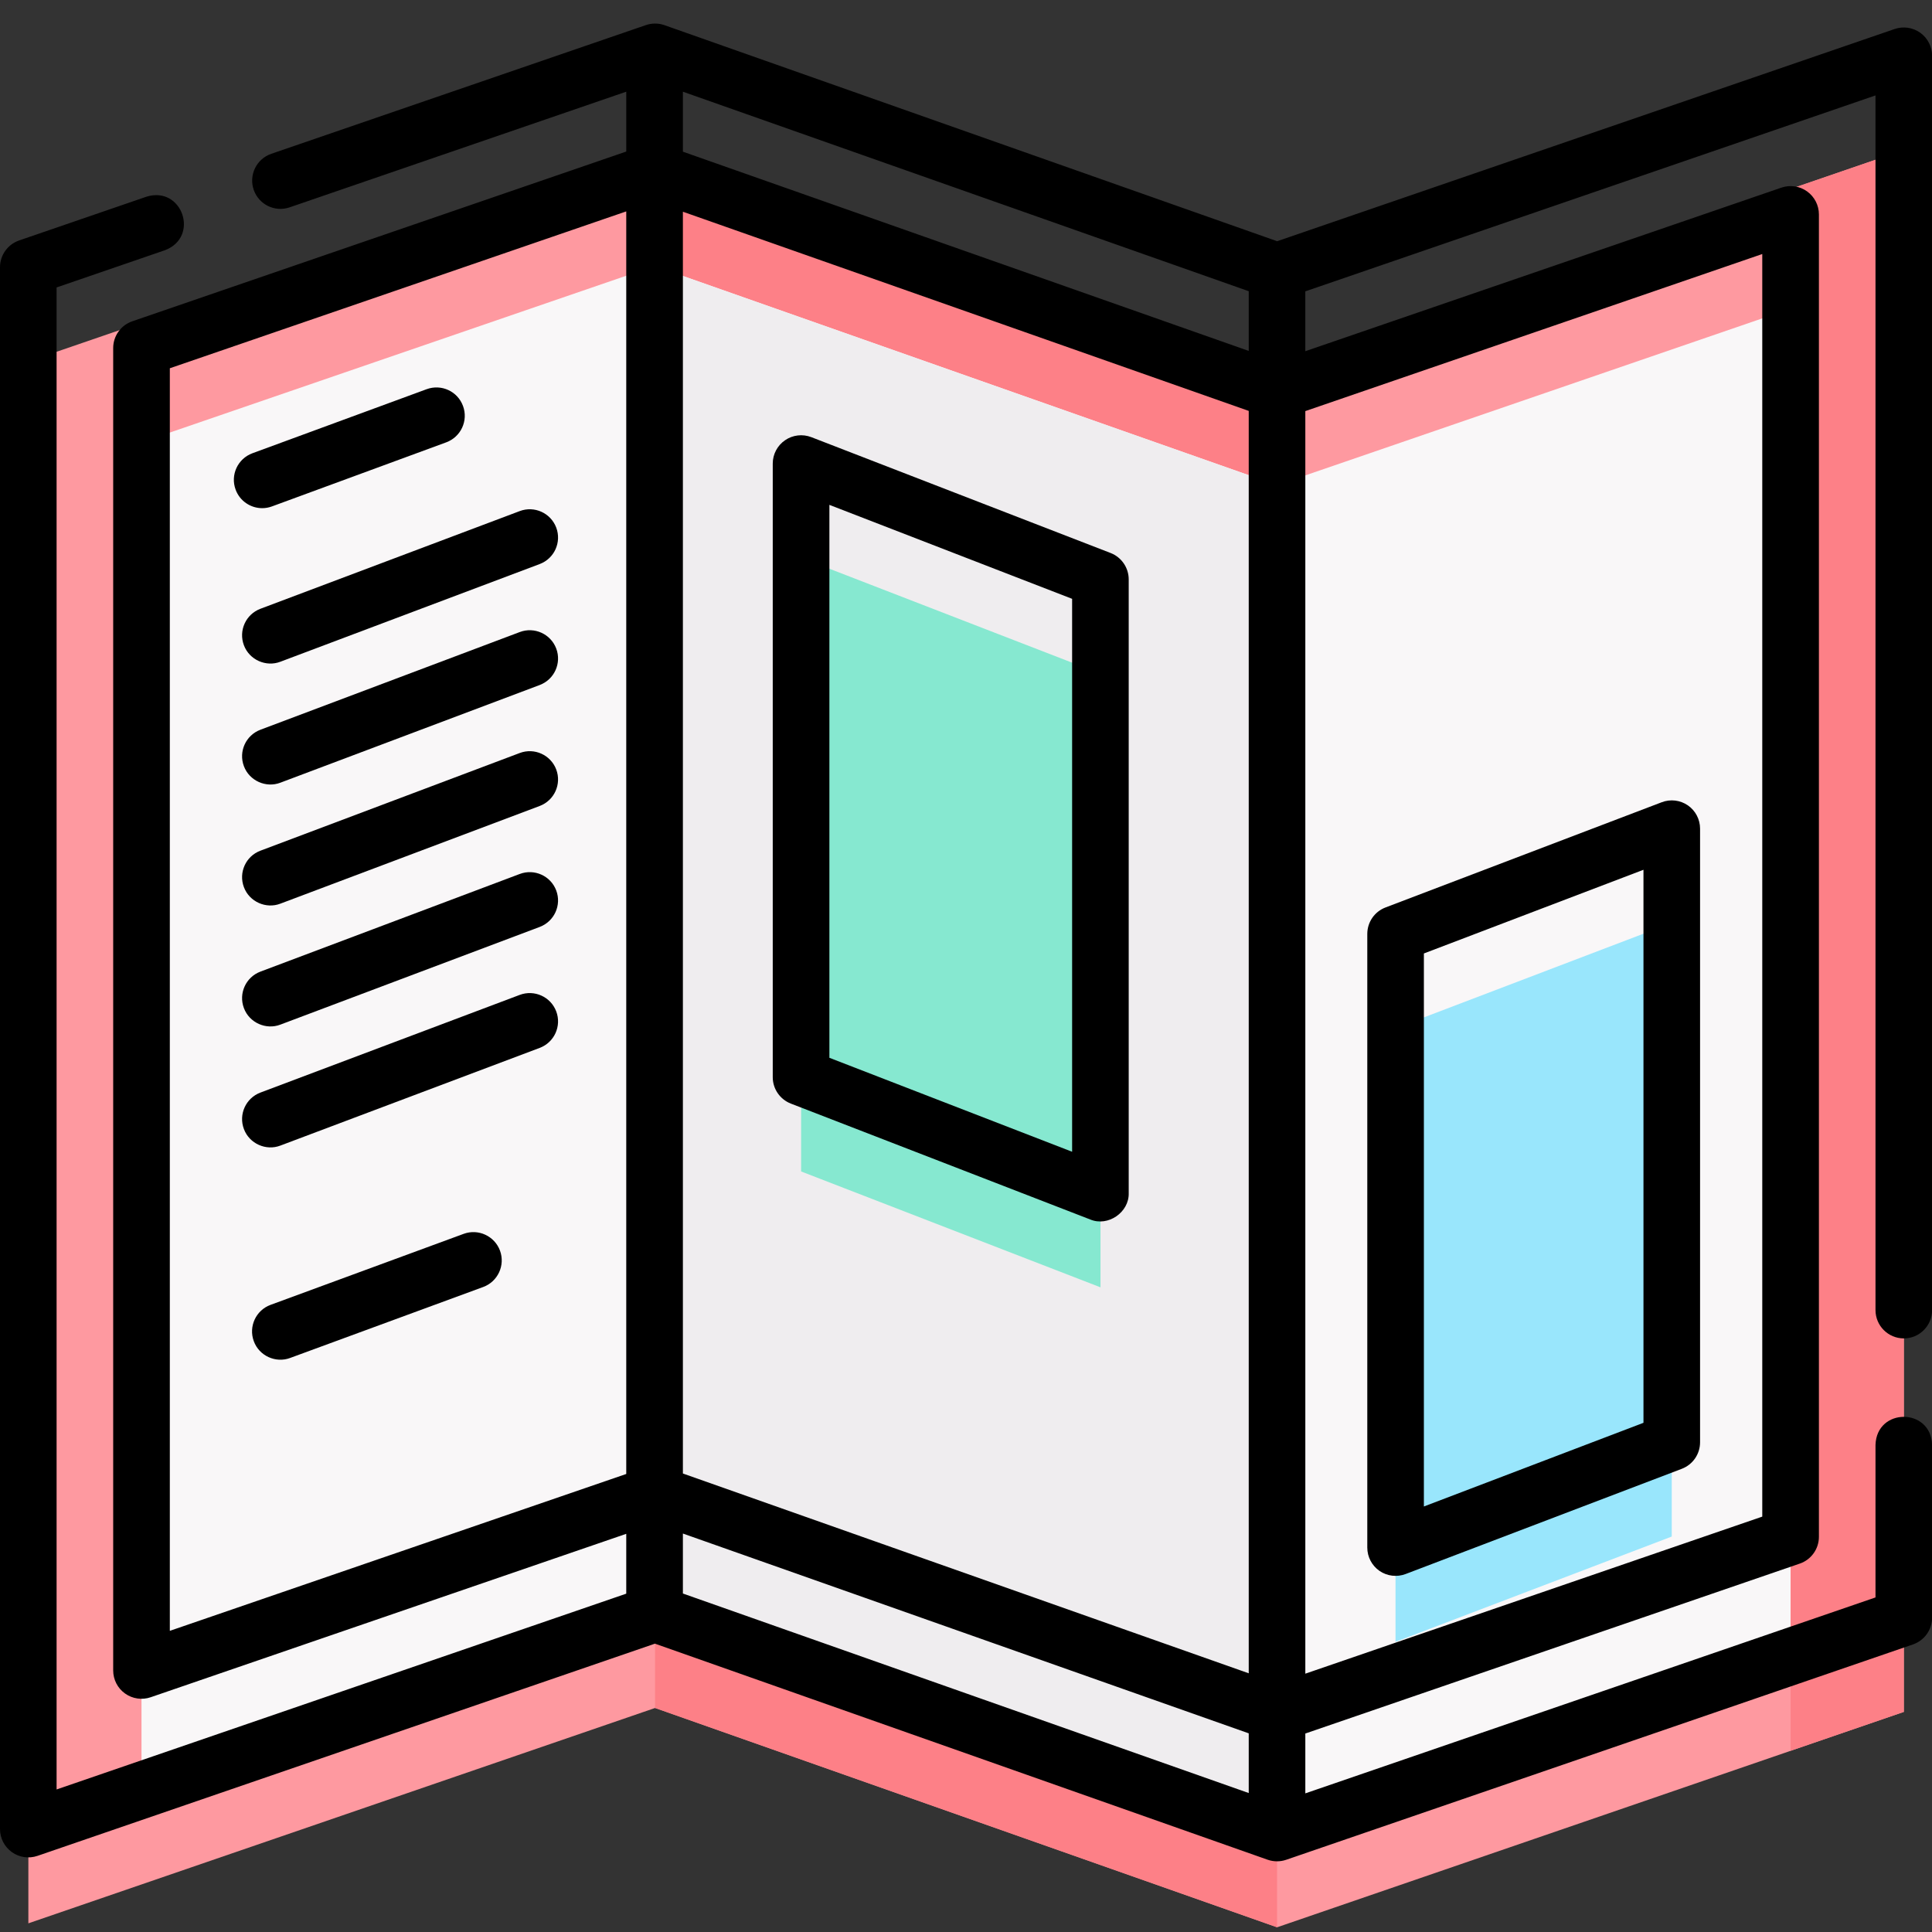
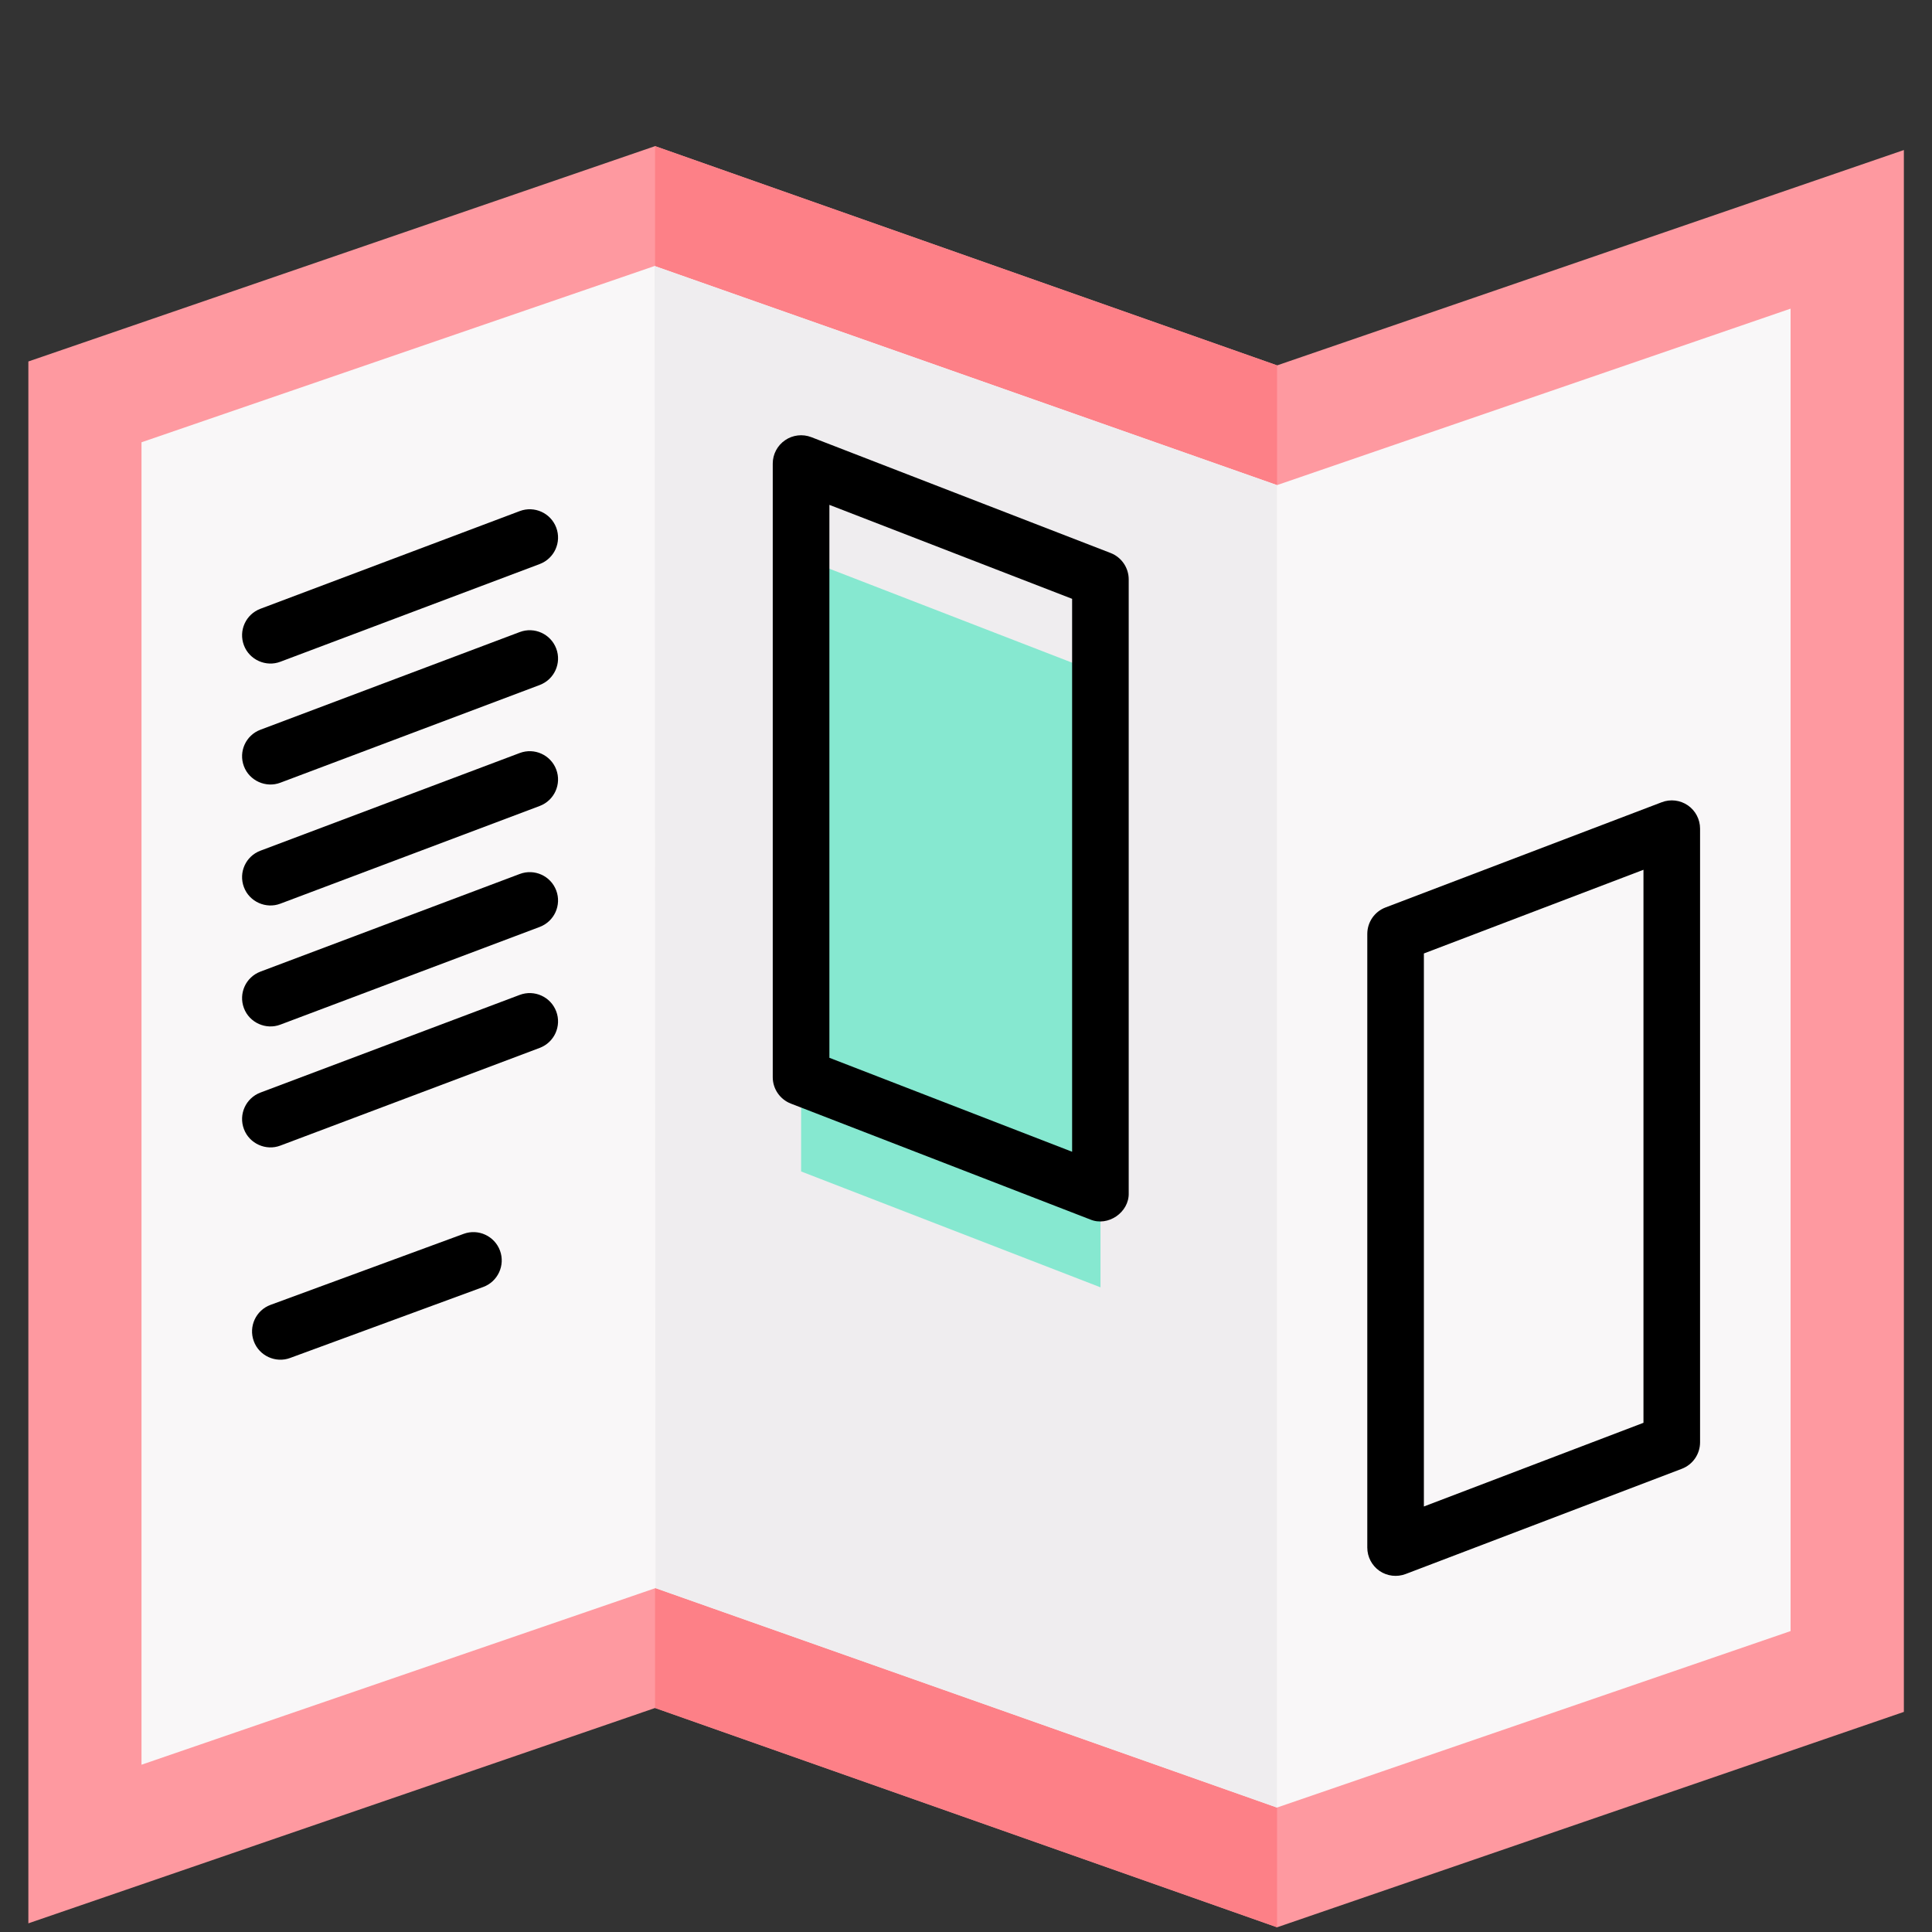
<svg xmlns="http://www.w3.org/2000/svg" width="41" height="41" viewBox="0 0 41 41" fill="none">
  <rect x="0" y="0" width="41" height="41" fill="#333333" stroke="none" />
  <path d="M40.403 3.184V36.329L27.102 40.9L13.902 36.246L0.602 40.816V7.671L13.902 3.101L27.102 7.754L40.403 3.184Z" fill="#FE99A0" />
-   <path d="M37.999 4.009V37.154L40.401 36.329V3.184L37.999 4.009Z" fill="#FD8087" />
  <path d="M13.901 3.101V36.246L27.101 40.9V7.754L13.901 3.101Z" fill="#FD8087" />
  <path d="M13.911 33.702L3.003 37.45V9.386L13.891 5.645L27.1 10.295L37.999 6.55V34.614L27.1 38.359L13.911 33.702Z" fill="#F9F7F8" />
  <path d="M27.1 38.359V10.295L13.891 5.645L13.911 33.702L27.1 38.359Z" fill="#EFEDEF" />
  <path d="M23.354 27.319L17.001 24.86V11.837L23.354 14.296V27.319Z" fill="#86E8D0" />
-   <path d="M29.615 34.842L35.477 32.608V19.586L29.615 21.82V34.842Z" fill="#99E6FC" />
-   <path d="M5.564 10.784C5.633 10.784 5.703 10.772 5.771 10.747L9.47 9.387C9.781 9.272 9.941 8.927 9.826 8.616C9.712 8.304 9.367 8.145 9.055 8.259L5.356 9.619C5.045 9.734 4.885 10.079 5 10.39C5.089 10.633 5.319 10.784 5.564 10.784Z" fill="black" />
  <path d="M5.176 13.693C5.293 14.006 5.648 14.159 5.95 14.043L11.453 11.97C11.764 11.853 11.921 11.507 11.804 11.196C11.687 10.886 11.34 10.729 11.03 10.846L5.527 12.919C5.216 13.036 5.059 13.382 5.176 13.693Z" fill="black" />
  <path d="M11.804 13.763C11.687 13.453 11.34 13.296 11.03 13.413L5.527 15.486C5.216 15.603 5.059 15.949 5.176 16.259C5.293 16.573 5.648 16.726 5.95 16.61L11.453 14.537C11.764 14.42 11.921 14.073 11.804 13.763Z" fill="black" />
  <path d="M11.804 16.33C11.687 16.02 11.34 15.863 11.03 15.98L5.527 18.053C5.216 18.169 5.059 18.516 5.176 18.826C5.293 19.14 5.648 19.293 5.95 19.177L11.453 17.104C11.764 16.987 11.921 16.64 11.804 16.33Z" fill="black" />
  <path d="M11.03 18.547L5.527 20.619C5.216 20.736 5.059 21.083 5.176 21.393C5.293 21.707 5.648 21.86 5.95 21.744L11.453 19.671C11.764 19.554 11.921 19.207 11.804 18.897C11.687 18.586 11.34 18.43 11.03 18.547Z" fill="black" />
  <path d="M11.03 21.113L5.527 23.186C5.216 23.303 5.059 23.65 5.176 23.96C5.293 24.274 5.648 24.427 5.95 24.311L11.453 22.238C11.764 22.121 11.921 21.774 11.804 21.464C11.687 21.153 11.34 20.997 11.03 21.113Z" fill="black" />
  <path d="M9.84 26.184L5.742 27.691C5.431 27.805 5.271 28.151 5.386 28.462C5.5 28.776 5.854 28.932 6.157 28.818L10.254 27.312C10.565 27.198 10.725 26.852 10.611 26.541C10.496 26.23 10.151 26.07 9.84 26.184Z" fill="black" />
-   <path d="M40.402 28.403C40.733 28.403 41.002 28.134 41.002 27.802V1.184C41.002 0.99 40.908 0.808 40.751 0.695C40.592 0.582 40.39 0.553 40.206 0.616L27.103 5.119L14.101 0.534C13.973 0.489 13.834 0.489 13.706 0.533L5.757 3.264C5.443 3.372 5.276 3.714 5.384 4.028C5.492 4.341 5.833 4.508 6.147 4.4L13.29 1.946V3.216L2.808 6.818C2.565 6.901 2.402 7.13 2.402 7.386V35.45C2.402 35.644 2.496 35.827 2.654 35.939C2.812 36.052 3.015 36.081 3.198 36.018L13.29 32.55V33.82L1.201 37.975V6.1L3.5 5.31C4.243 5.029 3.868 3.939 3.109 4.174L0.405 5.103C0.163 5.187 0 5.415 0 5.671V38.816C0 39.01 0.094 39.192 0.252 39.305C0.41 39.418 0.612 39.447 0.796 39.384L13.899 34.881L26.901 39.466C27.029 39.511 27.168 39.511 27.296 39.467L40.597 34.897C40.839 34.813 41.002 34.585 41.002 34.329V30.663C40.978 29.869 39.825 29.869 39.801 30.663V33.9L27.701 38.058V36.788L38.194 33.182C38.437 33.099 38.6 32.87 38.6 32.614V4.55C38.6 4.356 38.506 4.174 38.348 4.061C38.19 3.948 37.987 3.919 37.804 3.982L27.701 7.453V6.183L39.801 2.025V27.802C39.801 28.134 40.07 28.403 40.402 28.403ZM26.5 35.51L14.492 31.27V4.493L26.5 8.72V35.51ZM14.492 32.544L26.5 36.784V38.051L14.492 33.817V32.544ZM14.492 3.219V1.946L26.5 6.18V7.447L14.492 3.219ZM3.604 34.609V7.815L13.29 4.486V31.28L3.604 34.609ZM37.398 5.391V32.185L27.701 35.518V8.724L37.398 5.391Z" fill="black" />
  <path d="M16.783 23.42L23.136 25.879C23.512 26.038 23.965 25.728 23.953 25.319V12.296C23.953 12.049 23.801 11.826 23.57 11.736L17.217 9.277C17.032 9.206 16.824 9.23 16.661 9.342C16.497 9.454 16.399 9.639 16.399 9.838V22.86C16.399 23.108 16.552 23.33 16.783 23.42ZM17.601 10.714L22.752 12.708V24.442L17.601 22.448V10.714Z" fill="black" />
  <path d="M29.275 33.337C29.439 33.449 29.646 33.473 29.83 33.403L35.691 31.17C35.924 31.081 36.078 30.858 36.078 30.608V17.586C36.078 17.388 35.981 17.203 35.819 17.091C35.656 16.979 35.448 16.954 35.264 17.025L29.402 19.258C29.169 19.347 29.016 19.57 29.016 19.82V32.842C29.016 33.04 29.113 33.224 29.275 33.337ZM30.217 20.234L34.877 18.458V30.194L30.217 31.97V20.234Z" fill="black" />
</svg>